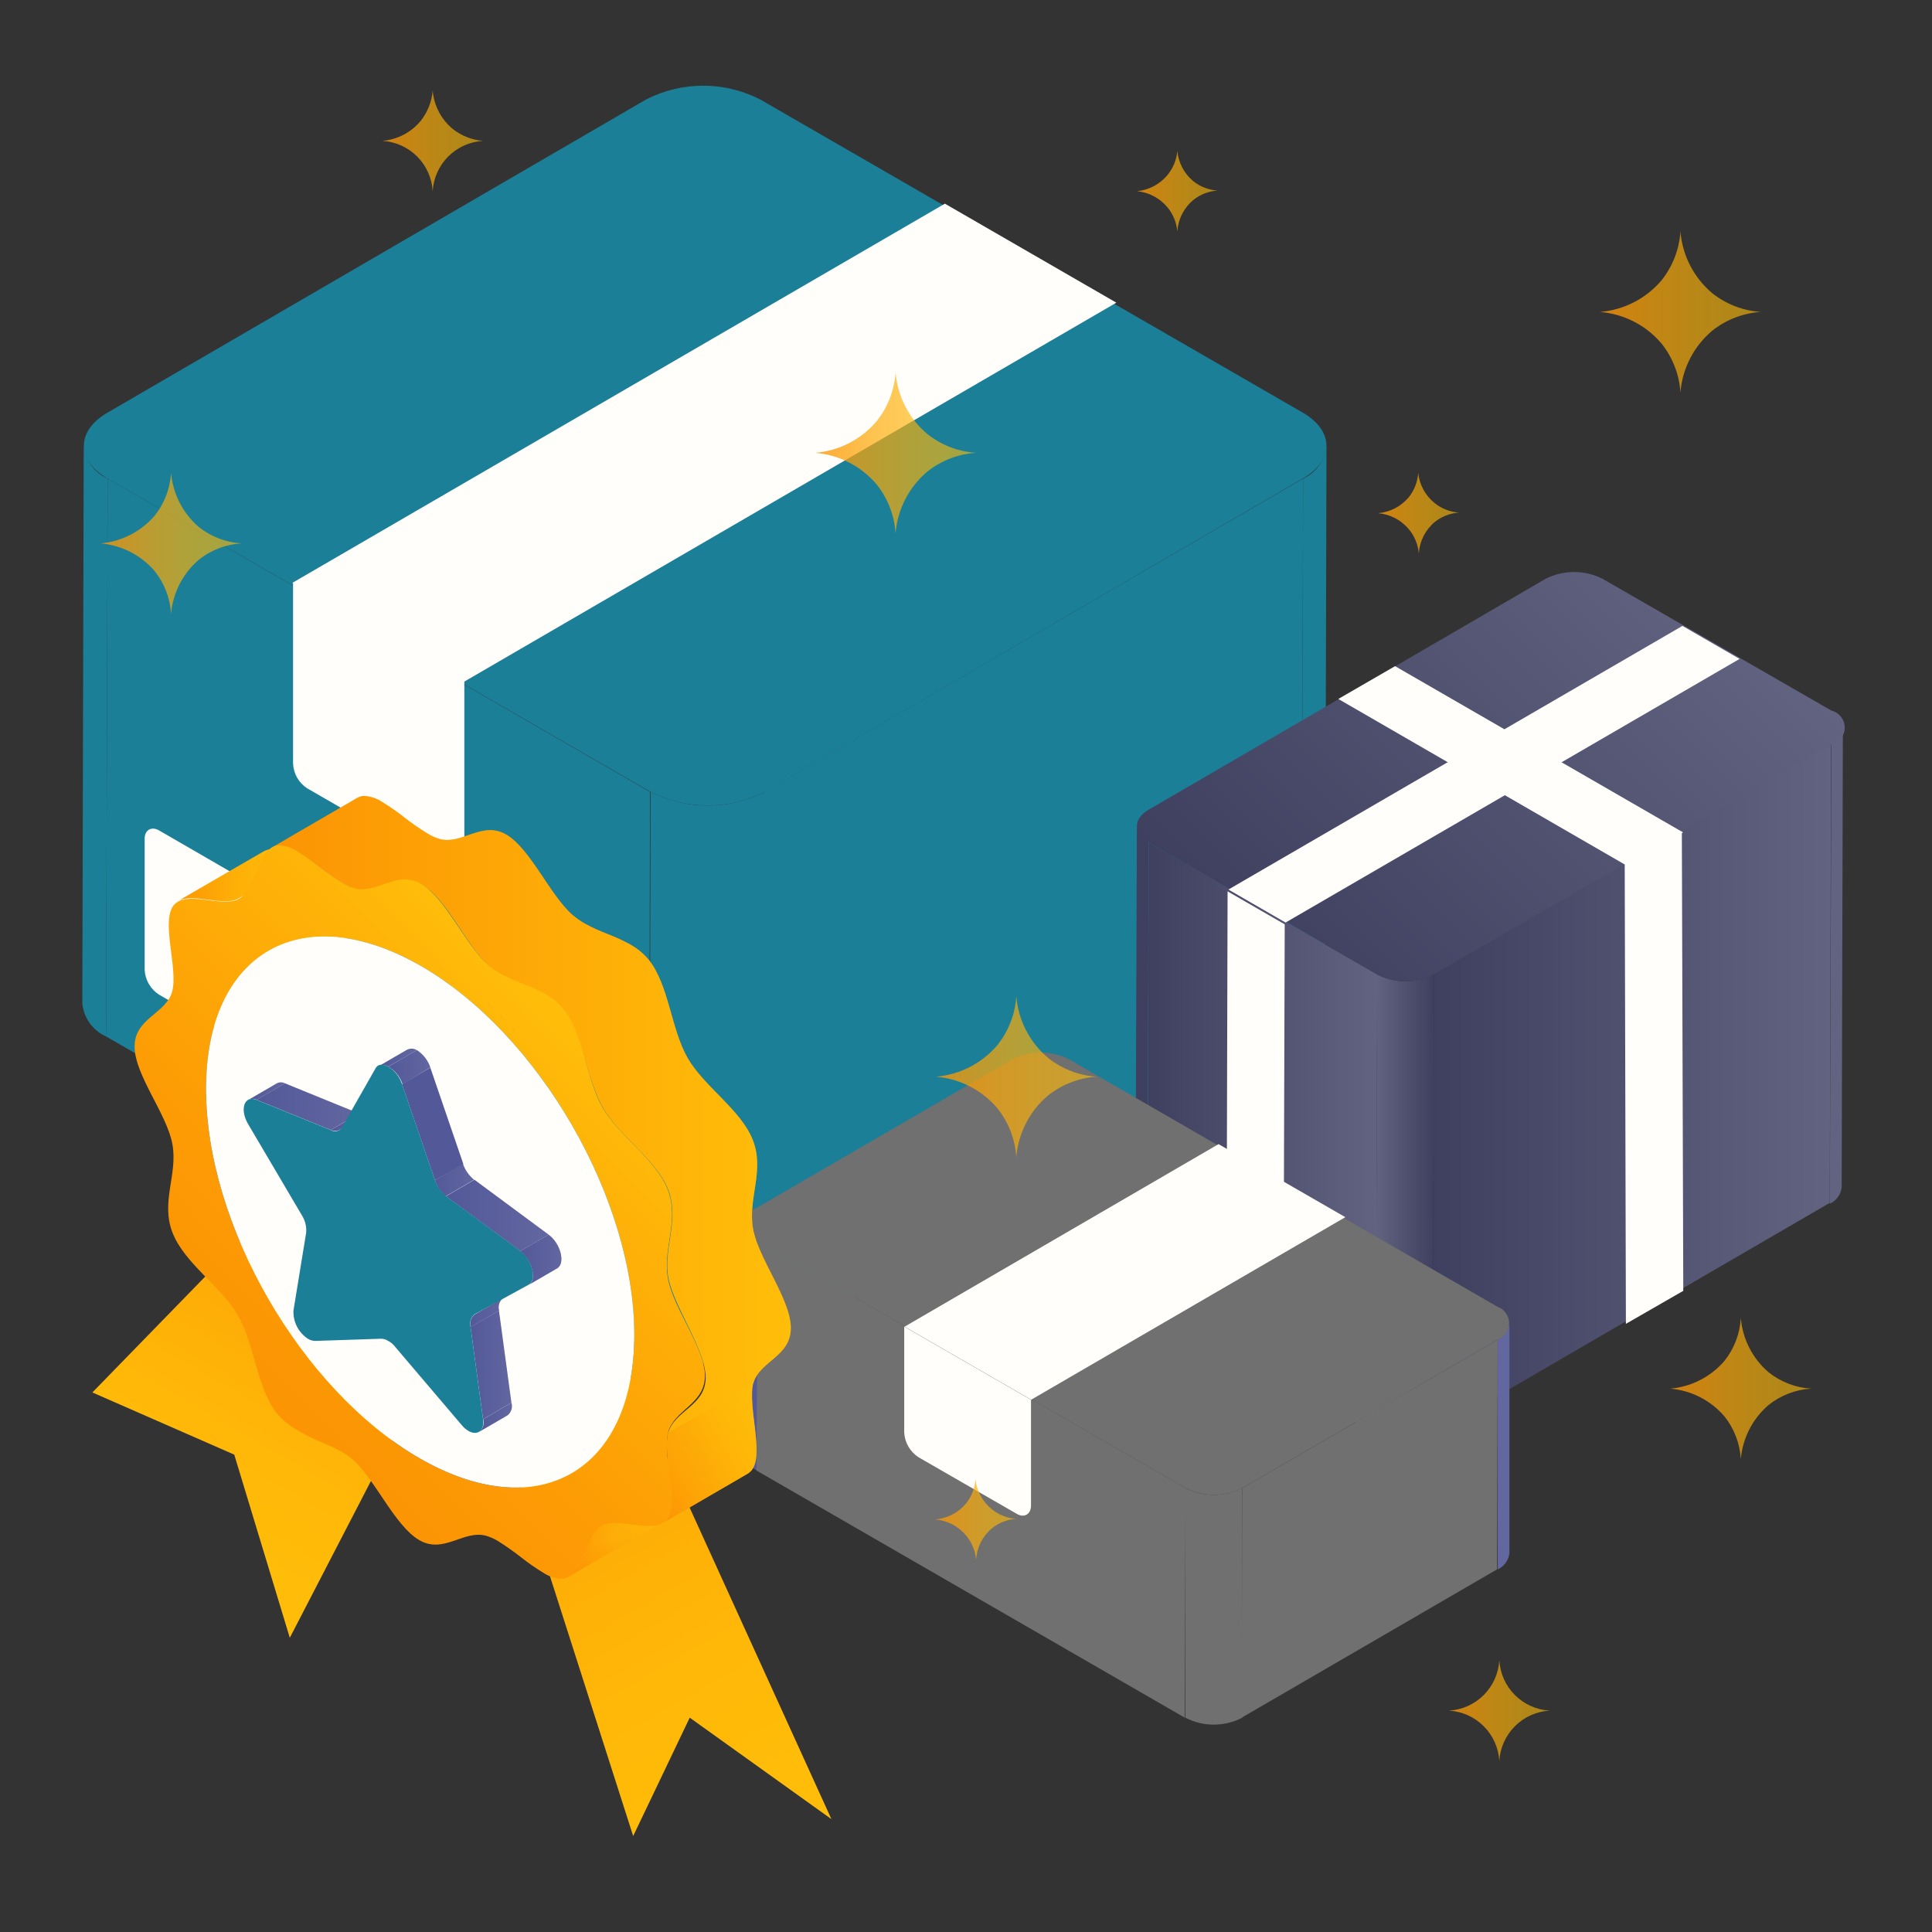
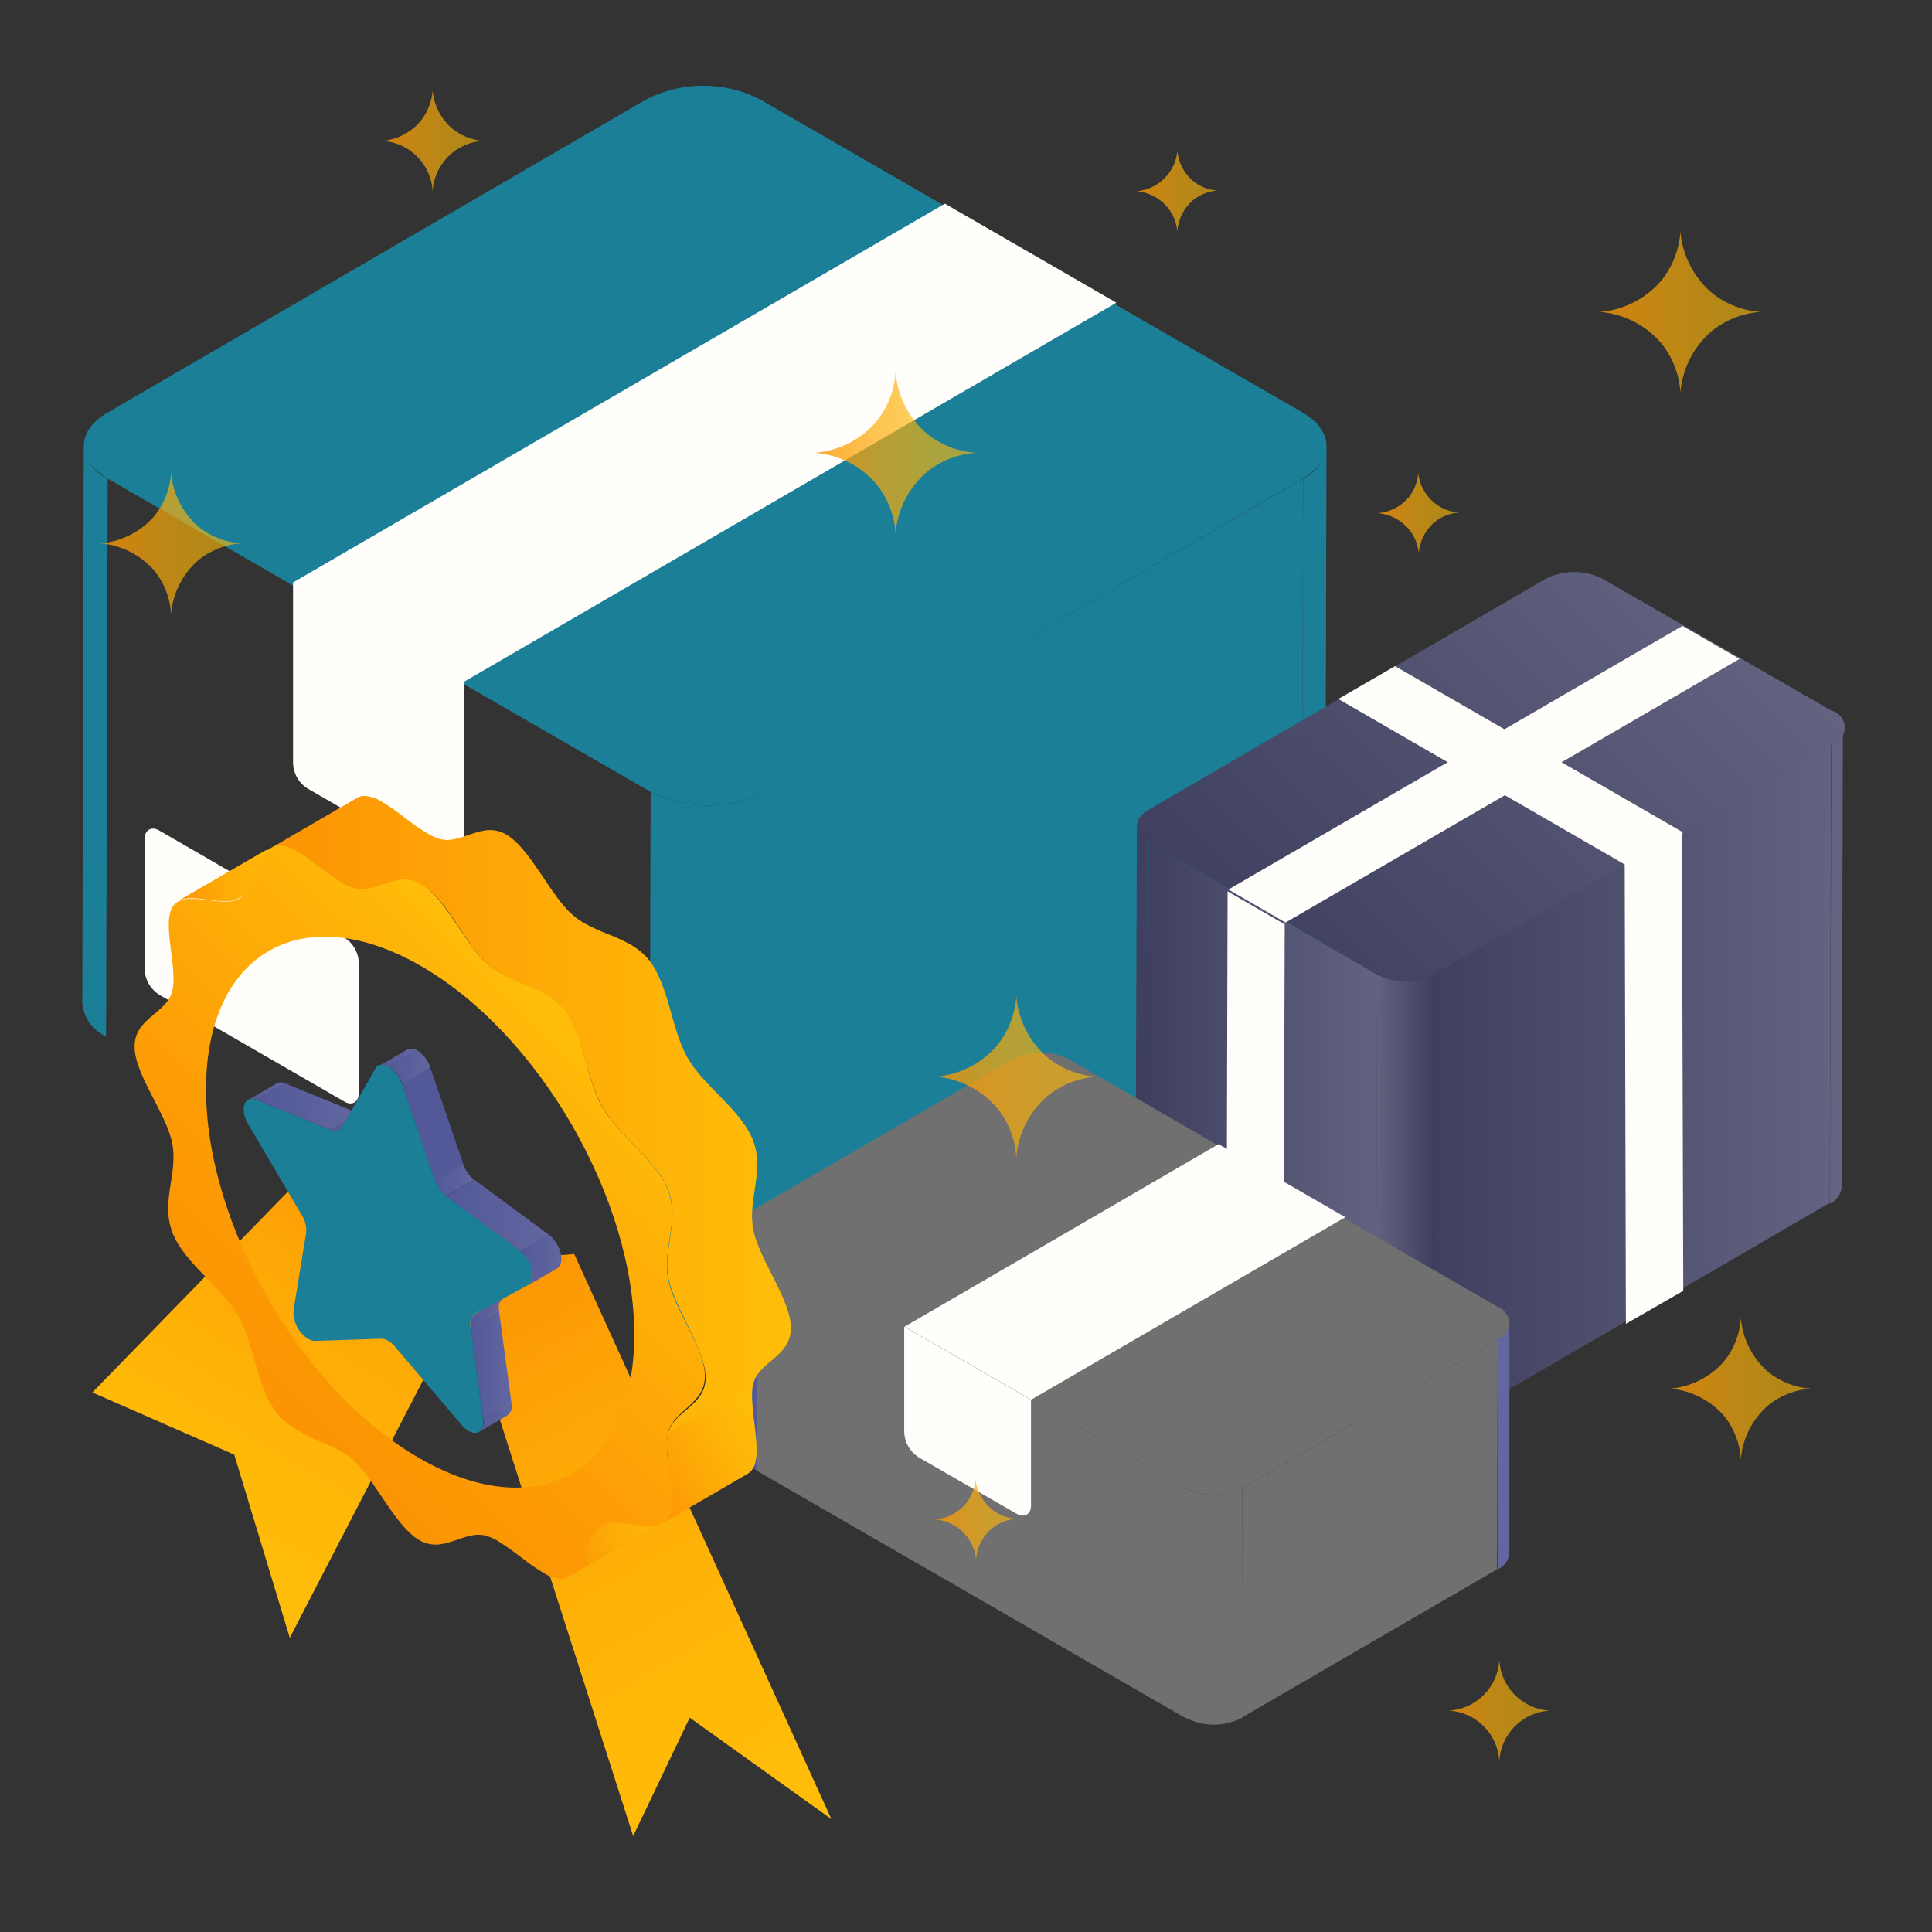
<svg xmlns="http://www.w3.org/2000/svg" width="96" height="96" viewBox="0 0 96 96" fill="none">
  <rect x="0" y="0" width="96" height="96" fill="#333333" stroke="none" />
  <path d="M65.912 22.15L65.842 49.87C65.808 50.221 65.681 50.556 65.476 50.843C65.271 51.129 64.993 51.356 64.672 51.5L64.752 23.78C65.071 23.634 65.347 23.407 65.55 23.121C65.754 22.835 65.879 22.5 65.912 22.15Z" fill="#1B7F98" />
  <path d="M5.35 23.78L5.27 51.5C4.944 51.355 4.663 51.126 4.455 50.836C4.248 50.545 4.122 50.205 4.09 49.85L4.16 22.13C4.192 22.486 4.32 22.827 4.529 23.117C4.739 23.408 5.022 23.637 5.35 23.78Z" fill="#1B7F98" />
  <path d="M64.751 23.78L64.671 51.5L37.891 67.06L37.971 39.35L64.751 23.78Z" fill="url(#paint0_linear_641_33622)" />
-   <path d="M32.3 39.35L32.23 67.06L5.27 51.5L5.35 23.78L32.3 39.35Z" fill="#1B7F98" />
  <path d="M37.998 39.351L37.918 67.061C37.042 67.509 36.072 67.743 35.088 67.743C34.104 67.743 33.134 67.509 32.258 67.061L32.328 39.351C33.207 39.794 34.178 40.026 35.163 40.026C36.148 40.026 37.119 39.794 37.998 39.351Z" fill="#1B7F98" />
  <path d="M64.729 20.5C66.299 21.41 66.309 22.88 64.729 23.78L37.999 39.35C37.12 39.794 36.149 40.025 35.164 40.025C34.179 40.025 33.208 39.794 32.329 39.35L5.349 23.78C3.779 22.88 3.769 21.41 5.349 20.5L32.109 4.94C32.985 4.492 33.955 4.258 34.939 4.258C35.923 4.258 36.893 4.492 37.769 4.94L64.729 20.5Z" fill="url(#paint1_linear_641_33622)" />
  <path d="M17.117 46.59L7.897 41.26C7.508 41.04 7.188 41.26 7.188 41.67V48.19C7.2 48.436 7.271 48.676 7.394 48.89C7.518 49.104 7.69 49.285 7.897 49.42L17.117 54.74C17.508 54.97 17.828 54.74 17.828 54.33V47.81C17.815 47.565 17.744 47.326 17.62 47.114C17.497 46.901 17.325 46.722 17.117 46.59Z" fill="#FFFEFB" />
  <path d="M55.471 15.04L46.951 10.12L14.531 28.96L23.051 33.88L55.471 15.04Z" fill="#FFFEFB" />
  <path d="M23.073 33.85L14.562 28.94V37.94C14.572 38.187 14.641 38.427 14.763 38.641C14.885 38.855 15.056 39.036 15.262 39.17L22.363 43.27C22.753 43.49 23.073 43.27 23.073 42.86V33.86" fill="#FFFEFB" />
  <path d="M91.572 36.13L91.512 59C91.493 59.175 91.429 59.342 91.326 59.484C91.222 59.626 91.083 59.739 90.922 59.81L91.002 37C91.162 36.926 91.3 36.812 91.402 36.668C91.504 36.524 91.566 36.356 91.582 36.18" fill="#616380" />
  <path d="M57.08 41.86L57 64.69C56.837 64.617 56.695 64.502 56.592 64.356C56.488 64.21 56.425 64.038 56.41 63.86L56.49 41C56.507 41.177 56.57 41.346 56.674 41.49C56.778 41.634 56.918 41.748 57.08 41.82" fill="#3F405F" />
  <path d="M90.987 36.95L90.918 59.77L71.188 71.24L71.248 48.42L90.987 36.95Z" fill="url(#paint2_linear_641_33622)" />
  <path d="M68.432 48.42L68.362 71.24L57.012 64.69L57.082 41.86L68.432 48.42Z" fill="url(#paint3_linear_641_33622)" />
  <path d="M71.249 48.42L71.189 71.24C70.751 71.465 70.266 71.582 69.774 71.582C69.282 71.582 68.797 71.465 68.359 71.24L68.429 48.42C68.866 48.642 69.349 48.758 69.839 48.758C70.329 48.758 70.813 48.642 71.249 48.42Z" fill="url(#paint4_linear_641_33622)" />
  <path d="M91.001 35.31C91.19 35.356 91.358 35.465 91.478 35.618C91.599 35.771 91.664 35.96 91.664 36.155C91.664 36.349 91.599 36.539 91.478 36.692C91.358 36.845 91.19 36.953 91.001 37L71.251 48.42C70.814 48.642 70.331 48.758 69.841 48.758C69.351 48.758 68.868 48.642 68.431 48.42L57.081 41.86C56.301 41.41 56.291 40.68 57.081 40.23L76.801 28.76C77.24 28.538 77.724 28.423 78.216 28.423C78.707 28.423 79.192 28.538 79.631 28.76L91.001 35.31Z" fill="url(#paint5_linear_641_33622)" />
  <path d="M83.57 41.31L80.731 42.95L80.79 65.781L83.641 64.141L83.57 41.31Z" fill="#FFFEFB" />
  <path d="M83.63 41.361L69.32 33.101L66.5 34.731L80.81 43.001L83.63 41.361Z" fill="#FFFEFB" />
  <path d="M63.837 45.93L60.998 44.29L60.938 67.11L63.767 68.75L63.837 45.93Z" fill="#FFFEFB" />
  <path d="M86.439 32.741L83.599 31.101L61.039 44.201L63.879 45.841L86.439 32.741Z" fill="#FFFEFB" />
  <path d="M37.621 61.66V73.07C37.458 72.997 37.316 72.882 37.213 72.736C37.109 72.59 37.046 72.419 37.031 72.24V60.83C37.046 61.009 37.109 61.18 37.213 61.326C37.316 61.472 37.458 61.587 37.621 61.66Z" fill="#535899" />
  <path d="M75.002 65.76V77.17C74.984 77.344 74.922 77.51 74.82 77.652C74.718 77.794 74.581 77.907 74.422 77.98V66.57C74.581 66.497 74.718 66.384 74.82 66.242C74.922 66.1 74.984 65.934 75.002 65.76Z" fill="#6267A0" />
  <path d="M74.419 66.57L74.389 77.98L61.699 85.35L61.729 73.94L74.419 66.57Z" fill="#707070" />
  <path d="M58.91 73.94L58.87 85.35L37.59 73.07L37.63 61.66L58.91 73.94Z" fill="#707070" />
  <path d="M61.728 73.94V85.35C61.291 85.578 60.806 85.696 60.313 85.696C59.821 85.696 59.336 85.578 58.898 85.35V73.94C59.335 74.163 59.818 74.278 60.308 74.278C60.798 74.278 61.282 74.163 61.718 73.94" fill="#707070" />
  <path d="M74.407 64.931C74.577 64.991 74.723 65.102 74.827 65.249C74.931 65.395 74.987 65.571 74.987 65.751C74.987 65.93 74.931 66.106 74.827 66.253C74.723 66.399 74.577 66.51 74.407 66.571L61.727 73.941C61.291 74.163 60.807 74.279 60.317 74.279C59.827 74.279 59.344 74.163 58.907 73.941L37.617 61.661C37.444 61.603 37.294 61.492 37.187 61.344C37.081 61.196 37.023 61.018 37.023 60.836C37.023 60.653 37.081 60.475 37.187 60.327C37.294 60.179 37.444 60.069 37.617 60.011L50.297 52.641C50.735 52.416 51.22 52.299 51.712 52.299C52.204 52.299 52.689 52.416 53.127 52.641L74.407 64.931Z" fill="#707070" />
  <path d="M66.849 60.481L60.549 56.851L44.949 65.921L51.239 69.551L66.849 60.481Z" fill="#FFFEFB" />
  <path d="M51.22 69.55L44.93 65.92V71.18C44.943 71.427 45.014 71.666 45.138 71.88C45.261 72.094 45.433 72.275 45.64 72.41L50.52 75.22C50.91 75.45 51.23 75.22 51.23 74.82V69.55" fill="#FFFEFB" />
  <path d="M28.532 62.31L23.002 62.791L23.622 63.571L22.992 64.781L31.462 91.231L34.272 85.35L41.312 90.391L28.532 62.31Z" fill="url(#paint6_linear_641_33622)" />
  <path d="M17.49 55.94L4.59 69.19L11.64 72.28L14.4 81.38L22.99 64.78L23.62 63.57L23 62.79L17.49 55.94Z" fill="url(#paint7_linear_641_33622)" />
  <path d="M8.848 44.77L13.078 42.32C13.828 41.88 15.368 42.61 16.078 42.18L11.848 44.64C11.138 45.07 9.598 44.34 8.848 44.77Z" fill="url(#paint8_linear_641_33622)" />
  <mask id="mask0_641_33622" style="mask-type:luminance" maskUnits="userSpaceOnUse" x="8" y="42" width="9" height="3">
    <path d="M8.848 44.77L13.078 42.32C13.828 41.88 15.368 42.61 16.078 42.18L11.848 44.64C11.138 45.07 9.598 44.34 8.848 44.77Z" fill="white" />
  </mask>
  <g mask="url(#mask0_641_33622)">
    <path d="M8.848 44.77L13.078 42.32C13.828 41.88 15.368 42.61 16.078 42.18L11.848 44.64C11.108 45.07 9.568 44.34 8.848 44.77Z" fill="url(#paint9_linear_641_33622)" />
  </g>
  <path d="M32.48 75.889L28.25 78.349C28.99 77.919 29.15 76.239 29.89 75.819L34.11 73.359C33.37 73.779 33.22 75.459 32.48 75.889Z" fill="url(#paint10_linear_641_33622)" />
  <mask id="mask1_641_33622" style="mask-type:luminance" maskUnits="userSpaceOnUse" x="28" y="73" width="7" height="6">
    <path d="M32.48 75.889L28.25 78.349C28.99 77.919 29.15 76.239 29.89 75.819L34.11 73.359C33.37 73.779 33.22 75.459 32.48 75.889Z" fill="white" />
  </mask>
  <g mask="url(#mask1_641_33622)">
    <path d="M29.89 75.819L34.11 73.359C33.37 73.779 33.22 75.459 32.48 75.889L28.25 78.349C28.99 77.919 29.15 76.239 29.89 75.819Z" fill="url(#paint11_linear_641_33622)" />
  </g>
  <path d="M37.148 73.23L32.918 75.689C33.008 75.636 33.087 75.565 33.148 75.48C33.738 74.659 32.898 72.299 33.208 71.15L37.438 68.689C37.128 69.84 37.968 72.199 37.378 73.019C37.317 73.105 37.238 73.176 37.148 73.23Z" fill="url(#paint12_linear_641_33622)" />
  <mask id="mask2_641_33622" style="mask-type:luminance" maskUnits="userSpaceOnUse" x="32" y="68" width="6" height="8">
    <path d="M37.148 73.23L32.918 75.689C33.008 75.636 33.087 75.565 33.148 75.48C33.738 74.659 32.898 72.299 33.208 71.15L37.438 68.689C37.128 69.84 37.968 72.199 37.378 73.019C37.317 73.105 37.238 73.176 37.148 73.23Z" fill="white" />
  </mask>
  <g mask="url(#mask2_641_33622)">
    <path d="M33.208 71.15L37.438 68.689C37.128 69.84 37.968 72.199 37.378 73.019C37.317 73.105 37.238 73.176 37.148 73.23L32.918 75.689C33.008 75.636 33.087 75.565 33.148 75.48C33.738 74.659 32.898 72.299 33.208 71.15Z" fill="url(#paint13_linear_641_33622)" />
  </g>
  <path d="M13.516 42.11L17.746 39.65C17.84 39.594 17.946 39.56 18.056 39.55C18.383 39.558 18.702 39.659 18.976 39.84C19.367 40.081 19.745 40.344 20.106 40.63C20.47 40.915 20.851 41.179 21.246 41.42C21.433 41.535 21.635 41.626 21.846 41.69C22.956 41.99 23.956 40.77 25.156 41.47C26.356 42.17 27.346 44.52 28.456 45.47C28.642 45.628 28.843 45.768 29.056 45.89C29.42 46.089 29.797 46.263 30.186 46.41C30.574 46.557 30.951 46.73 31.316 46.93C31.669 47.129 31.984 47.389 32.246 47.7C33.246 48.98 33.346 51.14 34.166 52.57C34.986 54 36.836 55.16 37.416 56.67C37.996 58.18 37.156 59.56 37.416 61.05C37.676 62.54 39.306 64.58 39.296 66C39.286 67.42 37.736 67.63 37.436 68.73L33.206 71.19C33.516 70.09 35.066 69.85 35.066 68.46C35.066 67.07 33.526 65 33.226 63.55C32.926 62.1 33.776 60.67 33.226 59.17C32.676 57.67 30.806 56.5 29.976 55.07C29.146 53.64 28.996 51.47 27.996 50.2C27.737 49.887 27.422 49.625 27.066 49.43C26.723 49.229 26.365 49.055 25.996 48.91C25.607 48.763 25.23 48.589 24.866 48.39C24.651 48.268 24.45 48.124 24.266 47.96C23.156 46.96 22.176 44.62 20.966 43.96C19.756 43.3 18.766 44.47 17.656 44.18C17.445 44.116 17.243 44.025 17.056 43.91C16.66 43.669 16.28 43.405 15.916 43.12C15.555 42.834 15.178 42.571 14.786 42.33C14.512 42.149 14.193 42.048 13.866 42.04C13.745 42.029 13.623 42.053 13.516 42.11Z" fill="url(#paint14_linear_641_33622)" />
  <mask id="mask3_641_33622" style="mask-type:luminance" maskUnits="userSpaceOnUse" x="13" y="39" width="27" height="33">
    <path d="M13.516 42.11L17.746 39.65C17.84 39.594 17.946 39.56 18.056 39.55C18.383 39.558 18.702 39.659 18.976 39.84C19.367 40.081 19.745 40.344 20.106 40.63C20.47 40.915 20.851 41.179 21.246 41.42C21.433 41.535 21.635 41.626 21.846 41.69C22.956 41.99 23.956 40.77 25.156 41.47C26.356 42.17 27.346 44.52 28.456 45.47C28.642 45.628 28.843 45.768 29.056 45.89C29.42 46.089 29.797 46.263 30.186 46.41C30.574 46.557 30.951 46.73 31.316 46.93C31.669 47.129 31.984 47.389 32.246 47.7C33.246 48.98 33.346 51.14 34.166 52.57C34.986 54 36.836 55.16 37.416 56.67C37.996 58.18 37.156 59.56 37.416 61.05C37.676 62.54 39.306 64.58 39.296 66C39.286 67.42 37.736 67.63 37.436 68.73L33.206 71.19C33.516 70.09 35.066 69.85 35.066 68.46C35.066 67.07 33.526 65 33.226 63.55C32.926 62.1 33.776 60.67 33.226 59.17C32.676 57.67 30.806 56.5 29.976 55.07C29.146 53.64 28.996 51.47 27.996 50.2C27.737 49.887 27.422 49.625 27.066 49.43C26.723 49.229 26.365 49.055 25.996 48.91C25.607 48.763 25.23 48.589 24.866 48.39C24.651 48.268 24.45 48.124 24.266 47.96C23.156 46.96 22.176 44.62 20.966 43.96C19.756 43.3 18.766 44.47 17.656 44.18C17.445 44.116 17.243 44.025 17.056 43.91C16.66 43.669 16.28 43.405 15.916 43.12C15.555 42.834 15.178 42.571 14.786 42.33C14.512 42.149 14.193 42.048 13.866 42.04C13.745 42.029 13.623 42.053 13.516 42.11Z" fill="white" />
  </mask>
  <g mask="url(#mask3_641_33622)">
    <path d="M13.516 42.11L17.746 39.65C17.84 39.594 17.946 39.56 18.056 39.55C18.383 39.558 18.702 39.659 18.976 39.84C19.367 40.081 19.745 40.344 20.106 40.63C20.47 40.915 20.851 41.179 21.246 41.42C21.433 41.535 21.635 41.626 21.846 41.69C22.956 41.99 23.956 40.77 25.156 41.47C26.356 42.17 27.346 44.52 28.456 45.47C28.642 45.628 28.843 45.768 29.056 45.89C29.42 46.089 29.797 46.263 30.186 46.41C30.574 46.557 30.951 46.73 31.316 46.93C31.669 47.129 31.984 47.389 32.246 47.7C33.246 48.98 33.346 51.14 34.166 52.57C34.986 54 36.836 55.16 37.416 56.67C37.996 58.18 37.156 59.56 37.416 61.05C37.676 62.54 39.306 64.58 39.296 66C39.286 67.42 37.736 67.63 37.436 68.73L33.206 71.19C33.516 70.09 35.066 69.85 35.066 68.46C35.066 67.07 33.526 65 33.226 63.55C32.926 62.1 33.776 60.67 33.226 59.17C32.676 57.67 30.806 56.5 29.976 55.07C29.146 53.64 28.996 51.47 27.996 50.2C27.737 49.887 27.422 49.625 27.066 49.43C26.723 49.229 26.365 49.055 25.996 48.91C25.607 48.763 25.23 48.589 24.866 48.39C24.651 48.268 24.45 48.124 24.266 47.96C23.156 46.96 22.176 44.62 20.966 43.96C19.756 43.3 18.766 44.47 17.656 44.18C17.445 44.116 17.243 44.025 17.056 43.91C16.66 43.669 16.28 43.405 15.916 43.12C15.555 42.834 15.178 42.571 14.786 42.33C14.512 42.149 14.193 42.048 13.866 42.04C13.755 42.045 13.648 42.08 13.556 42.14" fill="url(#paint15_linear_641_33622)" />
  </g>
  <path d="M33.208 71.15C32.898 72.3 33.737 74.66 33.148 75.48C32.557 76.3 30.718 75.34 29.887 75.82C29.058 76.3 28.957 78.36 27.938 78.45C27.602 78.441 27.276 78.337 26.997 78.15C26.608 77.914 26.234 77.653 25.878 77.37C25.512 77.084 25.131 76.817 24.738 76.57C24.553 76.458 24.355 76.371 24.148 76.31C23.038 76.01 22.047 77.23 20.837 76.53C19.628 75.83 18.648 73.53 17.538 72.53C17.356 72.373 17.158 72.236 16.948 72.12C16.577 71.917 16.192 71.74 15.797 71.59C15.41 71.421 15.036 71.224 14.678 71C14.321 70.797 14.005 70.529 13.748 70.21C12.748 68.94 12.648 66.78 11.818 65.35C10.988 63.92 9.158 62.77 8.568 61.24C7.978 59.71 8.838 58.37 8.568 56.86C8.297 55.35 6.688 53.42 6.688 52C6.688 50.58 8.258 50.38 8.557 49.26C8.857 48.14 7.997 45.81 8.617 45C9.238 44.19 11.057 45.14 11.877 44.66C12.697 44.18 12.797 42.1 13.828 42C14.155 42.009 14.474 42.109 14.748 42.29C15.139 42.531 15.517 42.795 15.877 43.08C16.242 43.365 16.622 43.629 17.017 43.87C17.205 43.985 17.407 44.076 17.617 44.14C18.727 44.43 19.727 43.22 20.927 43.92C22.128 44.62 23.117 46.92 24.227 47.92C24.412 48.084 24.613 48.228 24.828 48.35C25.192 48.549 25.569 48.723 25.957 48.87C26.348 49.013 26.726 49.187 27.087 49.39C27.443 49.586 27.759 49.847 28.017 50.16C29.017 51.43 29.117 53.6 29.938 55.03C30.758 56.46 32.608 57.62 33.188 59.13C33.767 60.64 32.928 62.01 33.188 63.51C33.447 65.01 35.038 66.99 35.028 68.38C35.017 69.77 33.517 70.05 33.208 71.15ZM20.848 72.46C26.727 75.85 31.497 73.13 31.517 66.37C31.538 59.61 26.797 51.39 20.918 48C15.037 44.61 10.258 47.34 10.238 54.08C10.217 60.82 14.967 69.08 20.848 72.46Z" fill="url(#paint16_linear_641_33622)" />
-   <path d="M20.918 48C26.798 51.39 31.538 59.62 31.518 66.37C31.498 73.12 26.728 75.85 20.848 72.46C14.968 69.07 10.218 60.84 10.238 54.08C10.258 47.32 14.998 44.6 20.918 48Z" fill="#FFFEFB" />
  <path d="M12.344 54.651L13.754 53.831C13.817 53.798 13.887 53.781 13.959 53.781C14.03 53.781 14.1 53.798 14.164 53.831L12.754 54.651C12.69 54.618 12.62 54.601 12.549 54.601C12.477 54.601 12.407 54.618 12.344 54.651Z" fill="url(#paint17_linear_641_33622)" />
  <mask id="mask4_641_33622" style="mask-type:luminance" maskUnits="userSpaceOnUse" x="12" y="53" width="3" height="2">
    <path d="M12.344 54.651L13.754 53.831C13.817 53.798 13.887 53.781 13.959 53.781C14.03 53.781 14.1 53.798 14.164 53.831L12.754 54.651C12.69 54.618 12.62 54.601 12.549 54.601C12.477 54.601 12.407 54.618 12.344 54.651Z" fill="white" />
  </mask>
  <g mask="url(#mask4_641_33622)">
    <path d="M12.344 54.651L13.754 53.831C13.817 53.798 13.887 53.781 13.959 53.781C14.03 53.781 14.1 53.798 14.164 53.831L12.754 54.651C12.69 54.618 12.62 54.601 12.549 54.601C12.477 54.601 12.407 54.618 12.344 54.651Z" fill="url(#paint18_linear_641_33622)" />
  </g>
  <path d="M25.215 70.33L23.805 71.15C23.898 71.078 23.967 70.979 24.005 70.867C24.042 70.755 24.046 70.634 24.015 70.52L25.415 69.7C25.45 69.813 25.449 69.934 25.413 70.046C25.378 70.159 25.308 70.258 25.215 70.33Z" fill="url(#paint19_linear_641_33622)" />
  <mask id="mask5_641_33622" style="mask-type:luminance" maskUnits="userSpaceOnUse" x="23" y="69" width="3" height="3">
    <path d="M25.215 70.33L23.805 71.15C23.898 71.078 23.967 70.979 24.005 70.867C24.042 70.755 24.046 70.634 24.015 70.52L25.415 69.7C25.45 69.813 25.449 69.934 25.413 70.046C25.378 70.159 25.308 70.258 25.215 70.33Z" fill="white" />
  </mask>
  <g mask="url(#mask5_641_33622)">
    <path d="M24.003 70.52L25.403 69.7C25.438 69.813 25.437 69.934 25.401 70.046C25.366 70.159 25.297 70.258 25.203 70.33L23.793 71.15C23.886 71.078 23.956 70.979 23.993 70.867C24.03 70.755 24.034 70.634 24.003 70.52Z" fill="url(#paint20_linear_641_33622)" />
  </g>
  <path d="M12.75 54.65L14.16 53.83L17.84 55.33L16.44 56.15L12.75 54.65Z" fill="url(#paint21_linear_641_33622)" />
  <path d="M18.261 55.33L16.851 56.15C16.787 56.18 16.717 56.195 16.646 56.195C16.576 56.195 16.506 56.18 16.441 56.15L17.851 55.33C17.916 55.36 17.986 55.375 18.056 55.375C18.127 55.375 18.197 55.36 18.261 55.33Z" fill="url(#paint22_linear_641_33622)" />
  <mask id="mask6_641_33622" style="mask-type:luminance" maskUnits="userSpaceOnUse" x="16" y="55" width="3" height="2">
    <path d="M18.261 55.33L16.851 56.15C16.787 56.18 16.717 56.195 16.646 56.195C16.576 56.195 16.506 56.18 16.441 56.15L17.851 55.33C17.916 55.36 17.986 55.375 18.056 55.375C18.127 55.375 18.197 55.36 18.261 55.33Z" fill="white" />
  </mask>
  <g mask="url(#mask6_641_33622)">
    <path d="M16.441 56.15L17.851 55.33C17.916 55.36 17.986 55.375 18.056 55.375C18.127 55.375 18.197 55.36 18.261 55.33L16.851 56.15C16.787 56.18 16.717 56.195 16.646 56.195C16.576 56.195 16.506 56.18 16.441 56.15Z" fill="url(#paint23_linear_641_33622)" />
  </g>
  <path d="M23.383 65.94L24.793 65.12L25.413 69.7L24.003 70.52L23.383 65.94Z" fill="url(#paint24_linear_641_33622)" />
  <path d="M23.582 65.32L25.002 64.5C24.911 64.571 24.843 64.669 24.807 64.779C24.771 64.89 24.77 65.008 24.802 65.12L23.392 65.94C23.359 65.829 23.359 65.711 23.393 65.601C23.427 65.49 23.493 65.393 23.582 65.32Z" fill="url(#paint25_linear_641_33622)" />
  <mask id="mask7_641_33622" style="mask-type:luminance" maskUnits="userSpaceOnUse" x="23" y="64" width="3" height="2">
    <path d="M23.582 65.32L25.002 64.5C24.911 64.571 24.843 64.669 24.807 64.779C24.771 64.89 24.77 65.008 24.802 65.12L23.392 65.94C23.359 65.829 23.359 65.711 23.393 65.601C23.427 65.49 23.493 65.393 23.582 65.32Z" fill="white" />
  </mask>
  <g mask="url(#mask7_641_33622)">
    <path d="M23.581 65.32L25 64.5C24.909 64.571 24.841 64.669 24.805 64.779C24.77 64.89 24.768 65.008 24.8 65.12L23.39 65.94C23.358 65.829 23.36 65.71 23.395 65.599C23.431 65.489 23.499 65.391 23.59 65.32" fill="url(#paint26_linear_641_33622)" />
  </g>
  <path d="M21.613 58.65L23.003 57.83C23.11 58.139 23.3 58.413 23.553 58.62L22.143 59.44C21.897 59.23 21.714 58.957 21.613 58.65Z" fill="url(#paint27_linear_641_33622)" />
  <mask id="mask8_641_33622" style="mask-type:luminance" maskUnits="userSpaceOnUse" x="21" y="57" width="3" height="3">
    <path d="M21.613 58.65L23.003 57.83C23.11 58.139 23.3 58.413 23.553 58.62L22.143 59.44C21.897 59.23 21.714 58.957 21.613 58.65Z" fill="white" />
  </mask>
  <g mask="url(#mask8_641_33622)">
    <path d="M21.614 58.65L23.004 57.83C23.11 58.139 23.301 58.413 23.554 58.62L22.144 59.44C21.891 59.233 21.7 58.959 21.594 58.65" fill="url(#paint28_linear_641_33622)" />
  </g>
  <path d="M18.781 53L20.191 52.18C20.27 52.133 20.36 52.107 20.451 52.107C20.543 52.107 20.633 52.133 20.711 52.18L19.301 53C19.223 52.953 19.133 52.927 19.041 52.927C18.95 52.927 18.86 52.953 18.781 53Z" fill="url(#paint29_linear_641_33622)" />
  <mask id="mask9_641_33622" style="mask-type:luminance" maskUnits="userSpaceOnUse" x="18" y="52" width="3" height="2">
    <path d="M18.781 53L20.191 52.18C20.27 52.133 20.36 52.107 20.451 52.107C20.543 52.107 20.633 52.133 20.711 52.18L19.301 53C19.223 52.953 19.133 52.927 19.041 52.927C18.95 52.927 18.86 52.953 18.781 53Z" fill="white" />
  </mask>
  <g mask="url(#mask9_641_33622)">
    <path d="M18.781 53L20.191 52.18C20.27 52.133 20.36 52.107 20.451 52.107C20.543 52.107 20.633 52.133 20.711 52.18L19.301 53C19.223 52.953 19.133 52.927 19.041 52.927C18.95 52.927 18.86 52.953 18.781 53Z" fill="url(#paint30_linear_641_33622)" />
  </g>
  <path d="M19.973 53.871L21.383 53.051L23.023 57.841L21.613 58.651L19.973 53.871Z" fill="#535899" />
  <path d="M19.305 53.001L20.715 52.181C21.028 52.384 21.264 52.687 21.385 53.041L20.005 53.871C19.881 53.507 19.633 53.199 19.305 53.001Z" fill="url(#paint31_linear_641_33622)" />
  <mask id="mask10_641_33622" style="mask-type:luminance" maskUnits="userSpaceOnUse" x="19" y="52" width="3" height="2">
    <path d="M19.305 53.001L20.715 52.181C21.028 52.384 21.264 52.687 21.385 53.041L20.005 53.871C19.881 53.507 19.633 53.199 19.305 53.001Z" fill="white" />
  </mask>
  <g mask="url(#mask10_641_33622)">
    <path d="M19.305 53.001L20.715 52.181C21.028 52.384 21.264 52.687 21.385 53.041L20.005 53.871C19.881 53.507 19.633 53.199 19.305 53.001Z" fill="url(#paint32_linear_641_33622)" />
  </g>
  <path d="M22.164 59.44L23.574 58.62L27.264 61.35L25.854 62.17L22.164 59.44Z" fill="url(#paint33_linear_641_33622)" />
  <path d="M19.302 53C19.618 53.202 19.854 53.505 19.972 53.86L21.612 58.64C21.719 58.95 21.909 59.223 22.162 59.43L25.852 62.16C26.452 62.6 26.702 63.6 26.262 63.84L23.592 65.3C23.498 65.372 23.428 65.471 23.39 65.583C23.353 65.695 23.35 65.816 23.382 65.93L24.002 70.52C24.082 71.12 23.702 71.35 23.272 71.1C23.143 71.02 23.028 70.919 22.932 70.8L19.632 66.92C19.542 66.799 19.426 66.7 19.292 66.63C19.19 66.565 19.073 66.527 18.952 66.52L15.652 66.63C15.533 66.625 15.416 66.591 15.312 66.53C15.078 66.38 14.887 66.17 14.759 65.923C14.631 65.675 14.57 65.399 14.582 65.12L15.212 61.26C15.239 60.955 15.166 60.65 15.002 60.39L12.332 55.86C11.892 55.12 12.142 54.41 12.742 54.65L16.432 56.15C16.479 56.18 16.531 56.2 16.586 56.209C16.641 56.218 16.697 56.215 16.75 56.2C16.804 56.186 16.854 56.161 16.897 56.127C16.941 56.092 16.977 56.049 17.002 56L18.652 53.1C18.772 52.86 19.002 52.86 19.302 53Z" fill="#1B7F98" />
  <path d="M25.852 62.171L27.262 61.351C27.862 61.791 28.112 62.791 27.672 63.031L26.262 63.851C26.702 63.611 26.452 62.611 25.852 62.171Z" fill="url(#paint34_linear_641_33622)" />
  <mask id="mask11_641_33622" style="mask-type:luminance" maskUnits="userSpaceOnUse" x="25" y="61" width="3" height="3">
    <path d="M25.852 62.171L27.262 61.351C27.862 61.791 28.112 62.791 27.672 63.031L26.262 63.851C26.702 63.611 26.452 62.611 25.852 62.171Z" fill="white" />
  </mask>
  <g mask="url(#mask11_641_33622)">
    <path d="M25.852 62.171L27.262 61.351C27.862 61.791 28.112 62.791 27.672 63.031L26.262 63.851C26.702 63.611 26.452 62.611 25.852 62.171Z" fill="url(#paint35_linear_641_33622)" />
  </g>
  <path d="M70.499 27.5C70.461 27.055 70.287 26.632 69.999 26.29C69.809 26.064 69.576 25.877 69.313 25.741C69.05 25.606 68.763 25.524 68.469 25.5C68.763 25.476 69.05 25.394 69.313 25.259C69.576 25.123 69.809 24.936 69.999 24.71C70.276 24.364 70.44 23.942 70.469 23.5C70.5 23.792 70.589 24.074 70.729 24.332C70.87 24.589 71.06 24.816 71.289 25C71.634 25.277 72.057 25.441 72.499 25.47C72.057 25.499 71.634 25.663 71.289 25.94C71.059 26.133 70.87 26.371 70.734 26.639C70.599 26.907 70.519 27.2 70.499 27.5Z" fill="url(#paint36_linear_641_33622)" />
  <path d="M58.5 11.5C58.462 11.055 58.288 10.632 58 10.29C57.623 9.839 57.084 9.556 56.5 9.5C57.084 9.444 57.623 9.161 58 8.71C58.288 8.368 58.462 7.945 58.5 7.5C58.556 8.085 58.84 8.623 59.29 9C59.636 9.277 60.058 9.441 60.5 9.47C60.058 9.499 59.636 9.663 59.29 9.94C59.06 10.133 58.871 10.371 58.736 10.639C58.6 10.907 58.52 11.2 58.5 11.5Z" fill="url(#paint37_linear_641_33622)" />
  <path d="M21.5 9.5C21.462 8.849 21.186 8.235 20.726 7.775C20.265 7.314 19.651 7.038 19 7C19.369 6.969 19.728 6.865 20.056 6.693C20.384 6.522 20.675 6.286 20.91 6C21.25 5.569 21.455 5.047 21.5 4.5C21.531 4.869 21.635 5.228 21.807 5.556C21.978 5.884 22.214 6.175 22.5 6.41C22.931 6.75 23.453 6.955 24 7C23.349 7.038 22.735 7.314 22.274 7.775C21.814 8.235 21.538 8.849 21.5 9.5Z" fill="url(#paint38_linear_641_33622)" />
  <path d="M44.5 26.5C44.443 25.613 44.115 24.765 43.56 24.07C43.178 23.62 42.712 23.249 42.187 22.98C41.661 22.71 41.088 22.547 40.5 22.5C41.088 22.453 41.661 22.29 42.187 22.02C42.712 21.751 43.178 21.38 43.56 20.93C44.115 20.235 44.443 19.387 44.5 18.5C44.547 19.088 44.71 19.662 44.98 20.187C45.249 20.712 45.62 21.178 46.07 21.56C46.765 22.115 47.613 22.443 48.5 22.5C47.613 22.557 46.765 22.885 46.07 23.44C45.62 23.822 45.249 24.288 44.98 24.813C44.71 25.338 44.547 25.912 44.5 26.5Z" fill="url(#paint39_linear_641_33622)" />
  <path d="M86.5 72.5C86.454 71.722 86.167 70.978 85.68 70.37C84.999 69.582 84.038 69.091 83 69C84.038 68.91 84.999 68.418 85.68 67.63C86.167 67.022 86.454 66.278 86.5 65.5C86.59 66.538 87.082 67.499 87.87 68.18C88.478 68.668 89.222 68.954 90 69C89.222 69.046 88.478 69.333 87.87 69.82C87.082 70.501 86.59 71.463 86.5 72.5Z" fill="url(#paint40_linear_641_33622)" />
  <path d="M74.5 87.5C74.462 86.85 74.186 86.236 73.725 85.775C73.265 85.314 72.651 85.038 72 85C72.651 84.962 73.265 84.686 73.725 84.226C74.186 83.765 74.462 83.151 74.5 82.5C74.538 83.151 74.814 83.765 75.275 84.226C75.735 84.686 76.349 84.962 77 85C76.349 85.038 75.735 85.314 75.275 85.775C74.814 86.236 74.538 86.85 74.5 87.5Z" fill="url(#paint41_linear_641_33622)" />
  <path d="M8.5 30.5C8.454 29.722 8.167 28.978 7.68 28.37C6.999 27.582 6.038 27.09 5 27C6.038 26.91 6.999 26.418 7.68 25.63C8.167 25.022 8.454 24.278 8.5 23.5C8.59 24.538 9.082 25.499 9.87 26.18C10.478 26.667 11.222 26.954 12 27C11.222 27.046 10.478 27.333 9.87 27.82C9.082 28.501 8.59 29.462 8.5 30.5Z" fill="url(#paint42_linear_641_33622)" />
  <path d="M83.5 19.5C83.443 18.613 83.115 17.765 82.56 17.07C82.178 16.62 81.712 16.249 81.187 15.98C80.662 15.71 80.088 15.547 79.5 15.5C80.088 15.453 80.662 15.29 81.187 15.02C81.712 14.751 82.178 14.38 82.56 13.93C83.115 13.235 83.443 12.387 83.5 11.5C83.547 12.088 83.71 12.662 83.98 13.187C84.249 13.712 84.62 14.178 85.07 14.56C85.765 15.115 86.613 15.443 87.5 15.5C86.613 15.557 85.765 15.885 85.07 16.44C84.62 16.822 84.249 17.288 83.98 17.813C83.71 18.338 83.547 18.912 83.5 19.5Z" fill="url(#paint43_linear_641_33622)" />
  <path d="M50.5 57.5C50.443 56.613 50.115 55.765 49.56 55.07C49.178 54.62 48.712 54.249 48.187 53.98C47.661 53.71 47.088 53.547 46.5 53.5C47.088 53.453 47.661 53.29 48.187 53.02C48.712 52.751 49.178 52.38 49.56 51.93C50.115 51.235 50.443 50.387 50.5 49.5C50.547 50.088 50.71 50.661 50.98 51.187C51.249 51.712 51.62 52.178 52.07 52.56C52.765 53.115 53.613 53.443 54.5 53.5C53.613 53.557 52.765 53.885 52.07 54.44C51.62 54.822 51.249 55.288 50.98 55.813C50.71 56.339 50.547 56.912 50.5 57.5Z" fill="url(#paint44_linear_641_33622)" />
  <path d="M48.499 77.5C48.461 77.055 48.287 76.632 47.999 76.29C47.809 76.064 47.576 75.877 47.313 75.741C47.05 75.606 46.763 75.524 46.469 75.5C46.763 75.476 47.05 75.394 47.313 75.259C47.576 75.123 47.809 74.936 47.999 74.71C48.276 74.364 48.44 73.942 48.469 73.5C48.5 73.792 48.589 74.074 48.729 74.332C48.87 74.589 49.06 74.816 49.289 75C49.634 75.277 50.057 75.441 50.499 75.47C50.057 75.499 49.634 75.663 49.289 75.94C49.059 76.133 48.87 76.371 48.734 76.639C48.599 76.907 48.519 77.2 48.499 77.5Z" fill="url(#paint45_linear_641_33622)" />
  <defs>
    <linearGradient id="paint0_linear_641_33622" x1="37.891" y1="45.42" x2="64.751" y2="45.42" gradientUnits="userSpaceOnUse">
      <stop stop-color="#1B7F98" />
      <stop offset="1" stop-color="#1B7F98" />
    </linearGradient>
    <linearGradient id="paint1_linear_641_33622" x1="4.159" y1="22.14" x2="65.909" y2="22.14" gradientUnits="userSpaceOnUse">
      <stop stop-color="#1B7F98" />
      <stop offset="1" stop-color="#1B7F98" />
    </linearGradient>
    <linearGradient id="paint2_linear_641_33622" x1="71.188" y1="54.1" x2="90.987" y2="54.1" gradientUnits="userSpaceOnUse">
      <stop stop-color="#3F405F" />
      <stop offset="1" stop-color="#616380" />
    </linearGradient>
    <linearGradient id="paint3_linear_641_33622" x1="57.012" y1="56.55" x2="68.432" y2="56.55" gradientUnits="userSpaceOnUse">
      <stop stop-color="#3F405F" />
      <stop offset="1" stop-color="#616380" />
    </linearGradient>
    <linearGradient id="paint4_linear_641_33622" x1="68.359" y1="60" x2="71.249" y2="60" gradientUnits="userSpaceOnUse">
      <stop stop-color="#616380" />
      <stop offset="1" stop-color="#3F405F" />
    </linearGradient>
    <linearGradient id="paint5_linear_641_33622" x1="63.871" y1="48.74" x2="84.181" y2="28.43" gradientUnits="userSpaceOnUse">
      <stop stop-color="#3F405F" />
      <stop offset="1" stop-color="#616380" />
    </linearGradient>
    <linearGradient id="paint6_linear_641_33622" x1="22.192" y1="63.261" x2="38.722" y2="91.88" gradientUnits="userSpaceOnUse">
      <stop stop-color="#FC9404" />
      <stop offset="0.33" stop-color="#FDA806" />
      <stop offset="0.71" stop-color="#FFB808" />
      <stop offset="1" stop-color="#FFBE09" />
    </linearGradient>
    <linearGradient id="paint7_linear_641_33622" x1="19.87" y1="57.32" x2="8.08" y2="77.74" gradientUnits="userSpaceOnUse">
      <stop stop-color="#FC9404" />
      <stop offset="0.3" stop-color="#FDA606" />
      <stop offset="0.71" stop-color="#FFB808" />
      <stop offset="1" stop-color="#FFBE09" />
    </linearGradient>
    <linearGradient id="paint8_linear_641_33622" x1="8.848" y1="43.48" x2="16.108" y2="43.48" gradientUnits="userSpaceOnUse">
      <stop stop-color="#FC9404" />
      <stop offset="0.09" stop-color="#FD9C05" />
      <stop offset="0.38" stop-color="#FEAF07" />
      <stop offset="0.68" stop-color="#FFBA09" />
      <stop offset="1" stop-color="#FFBE09" />
    </linearGradient>
    <linearGradient id="paint9_linear_641_33622" x1="8.848" y1="43.48" x2="16.108" y2="43.48" gradientUnits="userSpaceOnUse">
      <stop stop-color="#FC9404" />
      <stop offset="0.09" stop-color="#FD9C05" />
      <stop offset="0.38" stop-color="#FEAF07" />
      <stop offset="0.68" stop-color="#FFBA09" />
      <stop offset="1" stop-color="#FFBE09" />
    </linearGradient>
    <linearGradient id="paint10_linear_641_33622" x1="27.9" y1="77.749" x2="34.46" y2="73.959" gradientUnits="userSpaceOnUse">
      <stop stop-color="#FC9404" />
      <stop offset="1" stop-color="#FFBE09" />
    </linearGradient>
    <linearGradient id="paint11_linear_641_33622" x1="27.9" y1="77.749" x2="34.46" y2="73.959" gradientUnits="userSpaceOnUse">
      <stop stop-color="#FC9404" />
      <stop offset="0.09" stop-color="#FD9C05" />
      <stop offset="0.38" stop-color="#FEAF07" />
      <stop offset="0.68" stop-color="#FFBA09" />
      <stop offset="1" stop-color="#FFBE09" />
    </linearGradient>
    <linearGradient id="paint12_linear_641_33622" x1="31.968" y1="74.049" x2="38.388" y2="70.339" gradientUnits="userSpaceOnUse">
      <stop stop-color="#FC9404" />
      <stop offset="0.26" stop-color="#FDA306" />
      <stop offset="0.7" stop-color="#FEB708" />
      <stop offset="1" stop-color="#FFBE09" />
    </linearGradient>
    <linearGradient id="paint13_linear_641_33622" x1="31.968" y1="74.049" x2="38.388" y2="70.339" gradientUnits="userSpaceOnUse">
      <stop stop-color="#FC9404" />
      <stop offset="0.26" stop-color="#FDA306" />
      <stop offset="0.7" stop-color="#FEB708" />
      <stop offset="1" stop-color="#FFBE09" />
    </linearGradient>
    <linearGradient id="paint14_linear_641_33622" x1="13.516" y1="55.35" x2="39.296" y2="55.35" gradientUnits="userSpaceOnUse">
      <stop stop-color="#FC9404" />
      <stop offset="1" stop-color="#FFBE09" />
    </linearGradient>
    <linearGradient id="paint15_linear_641_33622" x1="13.516" y1="55.35" x2="39.296" y2="55.35" gradientUnits="userSpaceOnUse">
      <stop stop-color="#FC9404" />
      <stop offset="1" stop-color="#FFBE09" />
    </linearGradient>
    <linearGradient id="paint16_linear_641_33622" x1="12.287" y1="68.82" x2="29.477" y2="51.64" gradientUnits="userSpaceOnUse">
      <stop stop-color="#FC9404" />
      <stop offset="0.31" stop-color="#FD9C05" />
      <stop offset="0.79" stop-color="#FEB208" />
      <stop offset="1" stop-color="#FFBE09" />
    </linearGradient>
    <linearGradient id="paint17_linear_641_33622" x1="12.344" y1="54.221" x2="14.164" y2="54.221" gradientUnits="userSpaceOnUse">
      <stop stop-color="#535899" />
      <stop offset="1" stop-color="#6267A0" />
    </linearGradient>
    <linearGradient id="paint18_linear_641_33622" x1="12.344" y1="54.221" x2="14.164" y2="54.221" gradientUnits="userSpaceOnUse">
      <stop stop-color="#535899" />
      <stop offset="1" stop-color="#6267A0" />
    </linearGradient>
    <linearGradient id="paint19_linear_641_33622" x1="23.805" y1="70.42" x2="25.435" y2="70.42" gradientUnits="userSpaceOnUse">
      <stop stop-color="#535899" />
      <stop offset="1" stop-color="#6267A0" />
    </linearGradient>
    <linearGradient id="paint20_linear_641_33622" x1="23.803" y1="70.42" x2="25.433" y2="70.42" gradientUnits="userSpaceOnUse">
      <stop stop-color="#535899" />
      <stop offset="1" stop-color="#6267A0" />
    </linearGradient>
    <linearGradient id="paint21_linear_641_33622" x1="12.75" y1="54.99" x2="17.85" y2="54.99" gradientUnits="userSpaceOnUse">
      <stop stop-color="#535899" />
      <stop offset="1" stop-color="#6267A0" />
    </linearGradient>
    <linearGradient id="paint22_linear_641_33622" x1="16.441" y1="55.76" x2="18.261" y2="55.76" gradientUnits="userSpaceOnUse">
      <stop stop-color="#535899" />
      <stop offset="1" stop-color="#6267A0" />
    </linearGradient>
    <linearGradient id="paint23_linear_641_33622" x1="16.441" y1="55.76" x2="18.261" y2="55.76" gradientUnits="userSpaceOnUse">
      <stop stop-color="#535899" />
      <stop offset="1" stop-color="#6267A0" />
    </linearGradient>
    <linearGradient id="paint24_linear_641_33622" x1="23.383" y1="67.82" x2="25.413" y2="67.82" gradientUnits="userSpaceOnUse">
      <stop stop-color="#535899" />
      <stop offset="1" stop-color="#6267A0" />
    </linearGradient>
    <linearGradient id="paint25_linear_641_33622" x1="23.372" y1="65.22" x2="24.992" y2="65.22" gradientUnits="userSpaceOnUse">
      <stop stop-color="#535899" />
      <stop offset="1" stop-color="#6267A0" />
    </linearGradient>
    <linearGradient id="paint26_linear_641_33622" x1="23.37" y1="65.22" x2="24.991" y2="65.22" gradientUnits="userSpaceOnUse">
      <stop stop-color="#535899" />
      <stop offset="1" stop-color="#6267A0" />
    </linearGradient>
    <linearGradient id="paint27_linear_641_33622" x1="21.613" y1="58.64" x2="23.573" y2="58.64" gradientUnits="userSpaceOnUse">
      <stop stop-color="#535899" />
      <stop offset="1" stop-color="#6267A0" />
    </linearGradient>
    <linearGradient id="paint28_linear_641_33622" x1="21.614" y1="58.64" x2="23.574" y2="58.64" gradientUnits="userSpaceOnUse">
      <stop stop-color="#535899" />
      <stop offset="1" stop-color="#6267A0" />
    </linearGradient>
    <linearGradient id="paint29_linear_641_33622" x1="18.781" y1="52.55" x2="20.711" y2="52.55" gradientUnits="userSpaceOnUse">
      <stop stop-color="#535899" />
      <stop offset="1" stop-color="#6267A0" />
    </linearGradient>
    <linearGradient id="paint30_linear_641_33622" x1="18.781" y1="52.55" x2="20.711" y2="52.55" gradientUnits="userSpaceOnUse">
      <stop stop-color="#535899" />
      <stop offset="1" stop-color="#6267A0" />
    </linearGradient>
    <linearGradient id="paint31_linear_641_33622" x1="19.305" y1="53.031" x2="21.385" y2="53.031" gradientUnits="userSpaceOnUse">
      <stop stop-color="#535899" />
      <stop offset="1" stop-color="#6267A0" />
    </linearGradient>
    <linearGradient id="paint32_linear_641_33622" x1="19.305" y1="53.031" x2="21.385" y2="53.031" gradientUnits="userSpaceOnUse">
      <stop stop-color="#535899" />
      <stop offset="1" stop-color="#6267A0" />
    </linearGradient>
    <linearGradient id="paint33_linear_641_33622" x1="22.164" y1="60.39" x2="27.264" y2="60.39" gradientUnits="userSpaceOnUse">
      <stop stop-color="#535899" />
      <stop offset="1" stop-color="#6267A0" />
    </linearGradient>
    <linearGradient id="paint34_linear_641_33622" x1="25.852" y1="62.601" x2="27.892" y2="62.601" gradientUnits="userSpaceOnUse">
      <stop stop-color="#535899" />
      <stop offset="1" stop-color="#6267A0" />
    </linearGradient>
    <linearGradient id="paint35_linear_641_33622" x1="25.852" y1="62.601" x2="27.892" y2="62.601" gradientUnits="userSpaceOnUse">
      <stop stop-color="#535899" />
      <stop offset="1" stop-color="#6267A0" />
    </linearGradient>
    <linearGradient id="paint36_linear_641_33622" x1="68.499" y1="25.5" x2="72.499" y2="25.5" gradientUnits="userSpaceOnUse">
      <stop stop-color="#FC9404" stop-opacity="0.8" />
      <stop offset="0.37" stop-color="#FEAA07" stop-opacity="0.7" />
      <stop offset="0.73" stop-color="#FFB908" stop-opacity="0.63" />
      <stop offset="1" stop-color="#FFBE09" stop-opacity="0.6" />
    </linearGradient>
    <linearGradient id="paint37_linear_641_33622" x1="56.5" y1="9.5" x2="60.5" y2="9.5" gradientUnits="userSpaceOnUse">
      <stop stop-color="#FC9404" stop-opacity="0.8" />
      <stop offset="0.37" stop-color="#FEAA07" stop-opacity="0.7" />
      <stop offset="0.73" stop-color="#FFB908" stop-opacity="0.63" />
      <stop offset="1" stop-color="#FFBE09" stop-opacity="0.6" />
    </linearGradient>
    <linearGradient id="paint38_linear_641_33622" x1="19" y1="7" x2="24" y2="7" gradientUnits="userSpaceOnUse">
      <stop stop-color="#FC9404" stop-opacity="0.8" />
      <stop offset="0.37" stop-color="#FEAA07" stop-opacity="0.7" />
      <stop offset="0.73" stop-color="#FFB908" stop-opacity="0.63" />
      <stop offset="1" stop-color="#FFBE09" stop-opacity="0.6" />
    </linearGradient>
    <linearGradient id="paint39_linear_641_33622" x1="40.5" y1="22.5" x2="48.5" y2="22.5" gradientUnits="userSpaceOnUse">
      <stop stop-color="#FC9404" stop-opacity="0.8" />
      <stop offset="0.37" stop-color="#FEAA07" stop-opacity="0.7" />
      <stop offset="0.73" stop-color="#FFB908" stop-opacity="0.63" />
      <stop offset="1" stop-color="#FFBE09" stop-opacity="0.6" />
    </linearGradient>
    <linearGradient id="paint40_linear_641_33622" x1="83" y1="69" x2="90" y2="69" gradientUnits="userSpaceOnUse">
      <stop stop-color="#FC9404" stop-opacity="0.8" />
      <stop offset="0.37" stop-color="#FEAA07" stop-opacity="0.7" />
      <stop offset="0.73" stop-color="#FFB908" stop-opacity="0.63" />
      <stop offset="1" stop-color="#FFBE09" stop-opacity="0.6" />
    </linearGradient>
    <linearGradient id="paint41_linear_641_33622" x1="72" y1="85" x2="77" y2="85" gradientUnits="userSpaceOnUse">
      <stop stop-color="#FC9404" stop-opacity="0.8" />
      <stop offset="0.37" stop-color="#FEAA07" stop-opacity="0.7" />
      <stop offset="0.73" stop-color="#FFB908" stop-opacity="0.63" />
      <stop offset="1" stop-color="#FFBE09" stop-opacity="0.6" />
    </linearGradient>
    <linearGradient id="paint42_linear_641_33622" x1="5" y1="27" x2="12" y2="27" gradientUnits="userSpaceOnUse">
      <stop stop-color="#FC9404" stop-opacity="0.8" />
      <stop offset="0.37" stop-color="#FEAA07" stop-opacity="0.7" />
      <stop offset="0.73" stop-color="#FFB908" stop-opacity="0.63" />
      <stop offset="1" stop-color="#FFBE09" stop-opacity="0.6" />
    </linearGradient>
    <linearGradient id="paint43_linear_641_33622" x1="79.5" y1="15.5" x2="87.5" y2="15.5" gradientUnits="userSpaceOnUse">
      <stop stop-color="#FC9404" stop-opacity="0.8" />
      <stop offset="0.37" stop-color="#FEAA07" stop-opacity="0.7" />
      <stop offset="0.73" stop-color="#FFB908" stop-opacity="0.63" />
      <stop offset="1" stop-color="#FFBE09" stop-opacity="0.6" />
    </linearGradient>
    <linearGradient id="paint44_linear_641_33622" x1="46.5" y1="53.5" x2="54.5" y2="53.5" gradientUnits="userSpaceOnUse">
      <stop stop-color="#FC9404" stop-opacity="0.8" />
      <stop offset="0.37" stop-color="#FEAA07" stop-opacity="0.7" />
      <stop offset="0.73" stop-color="#FFB908" stop-opacity="0.63" />
      <stop offset="1" stop-color="#FFBE09" stop-opacity="0.6" />
    </linearGradient>
    <linearGradient id="paint45_linear_641_33622" x1="46.499" y1="75.5" x2="50.499" y2="75.5" gradientUnits="userSpaceOnUse">
      <stop stop-color="#FC9404" stop-opacity="0.8" />
      <stop offset="0.37" stop-color="#FEAA07" stop-opacity="0.7" />
      <stop offset="0.73" stop-color="#FFB908" stop-opacity="0.63" />
      <stop offset="1" stop-color="#FFBE09" stop-opacity="0.6" />
    </linearGradient>
  </defs>
</svg>